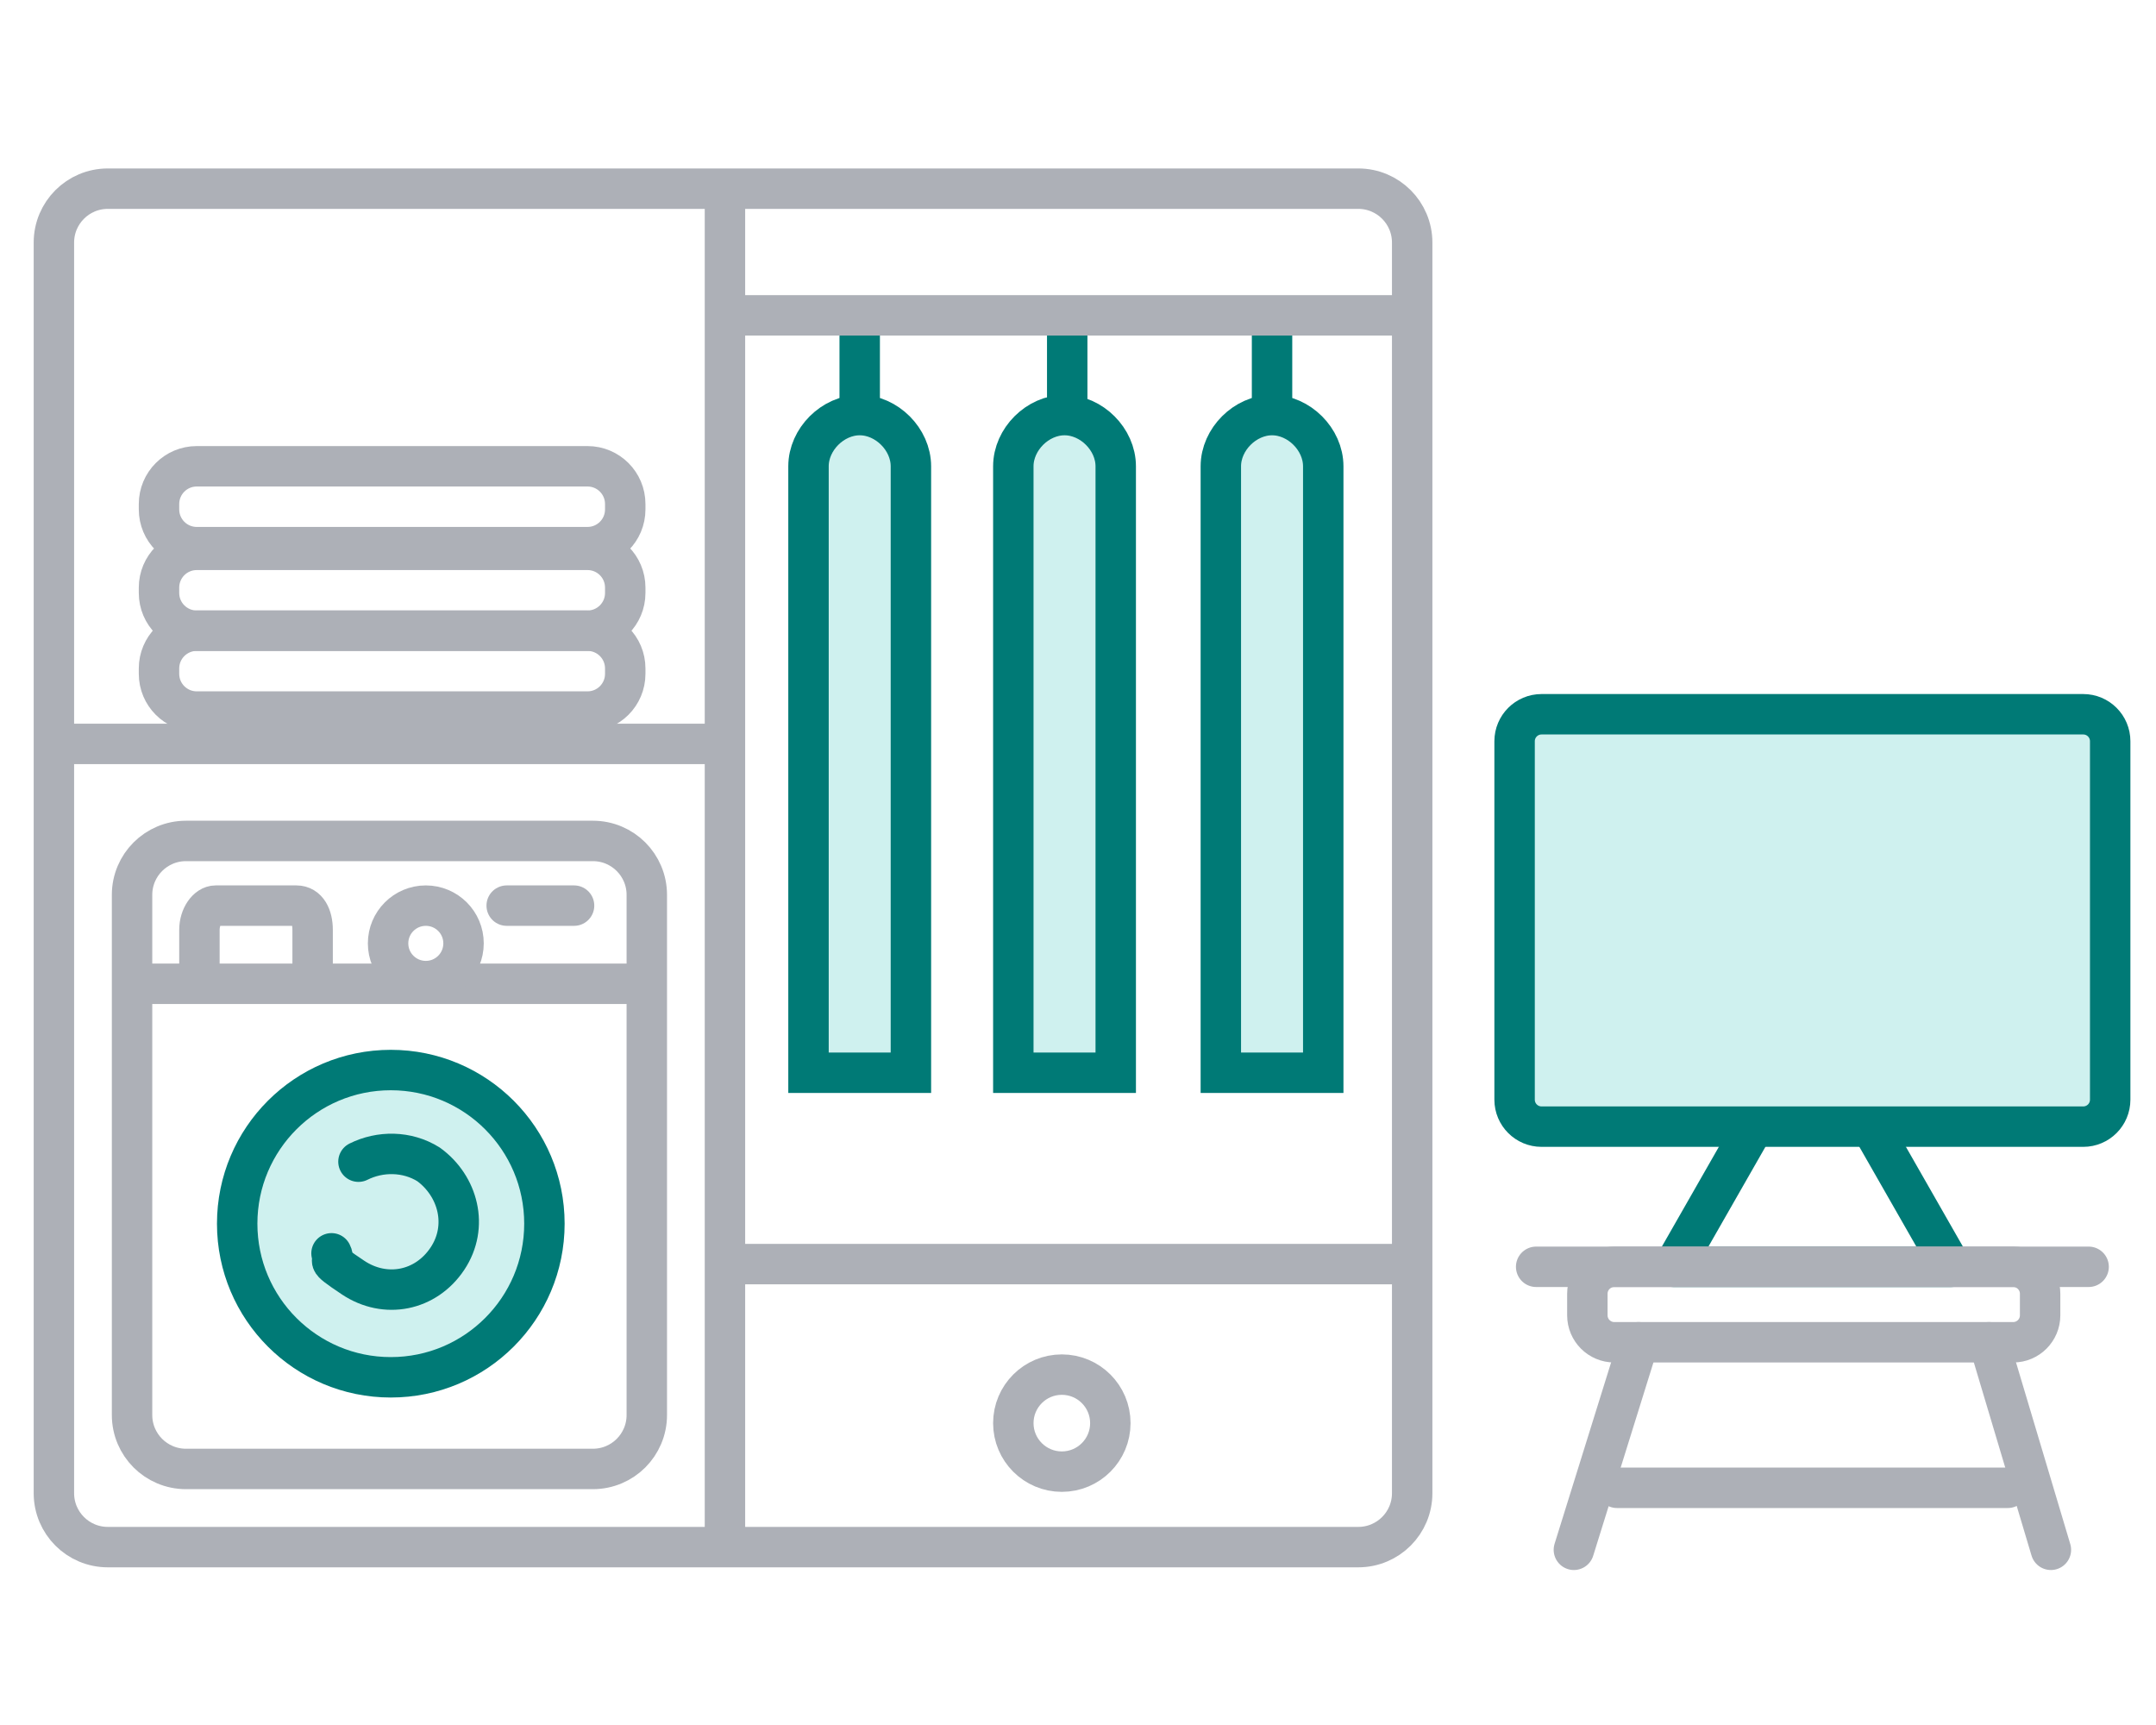
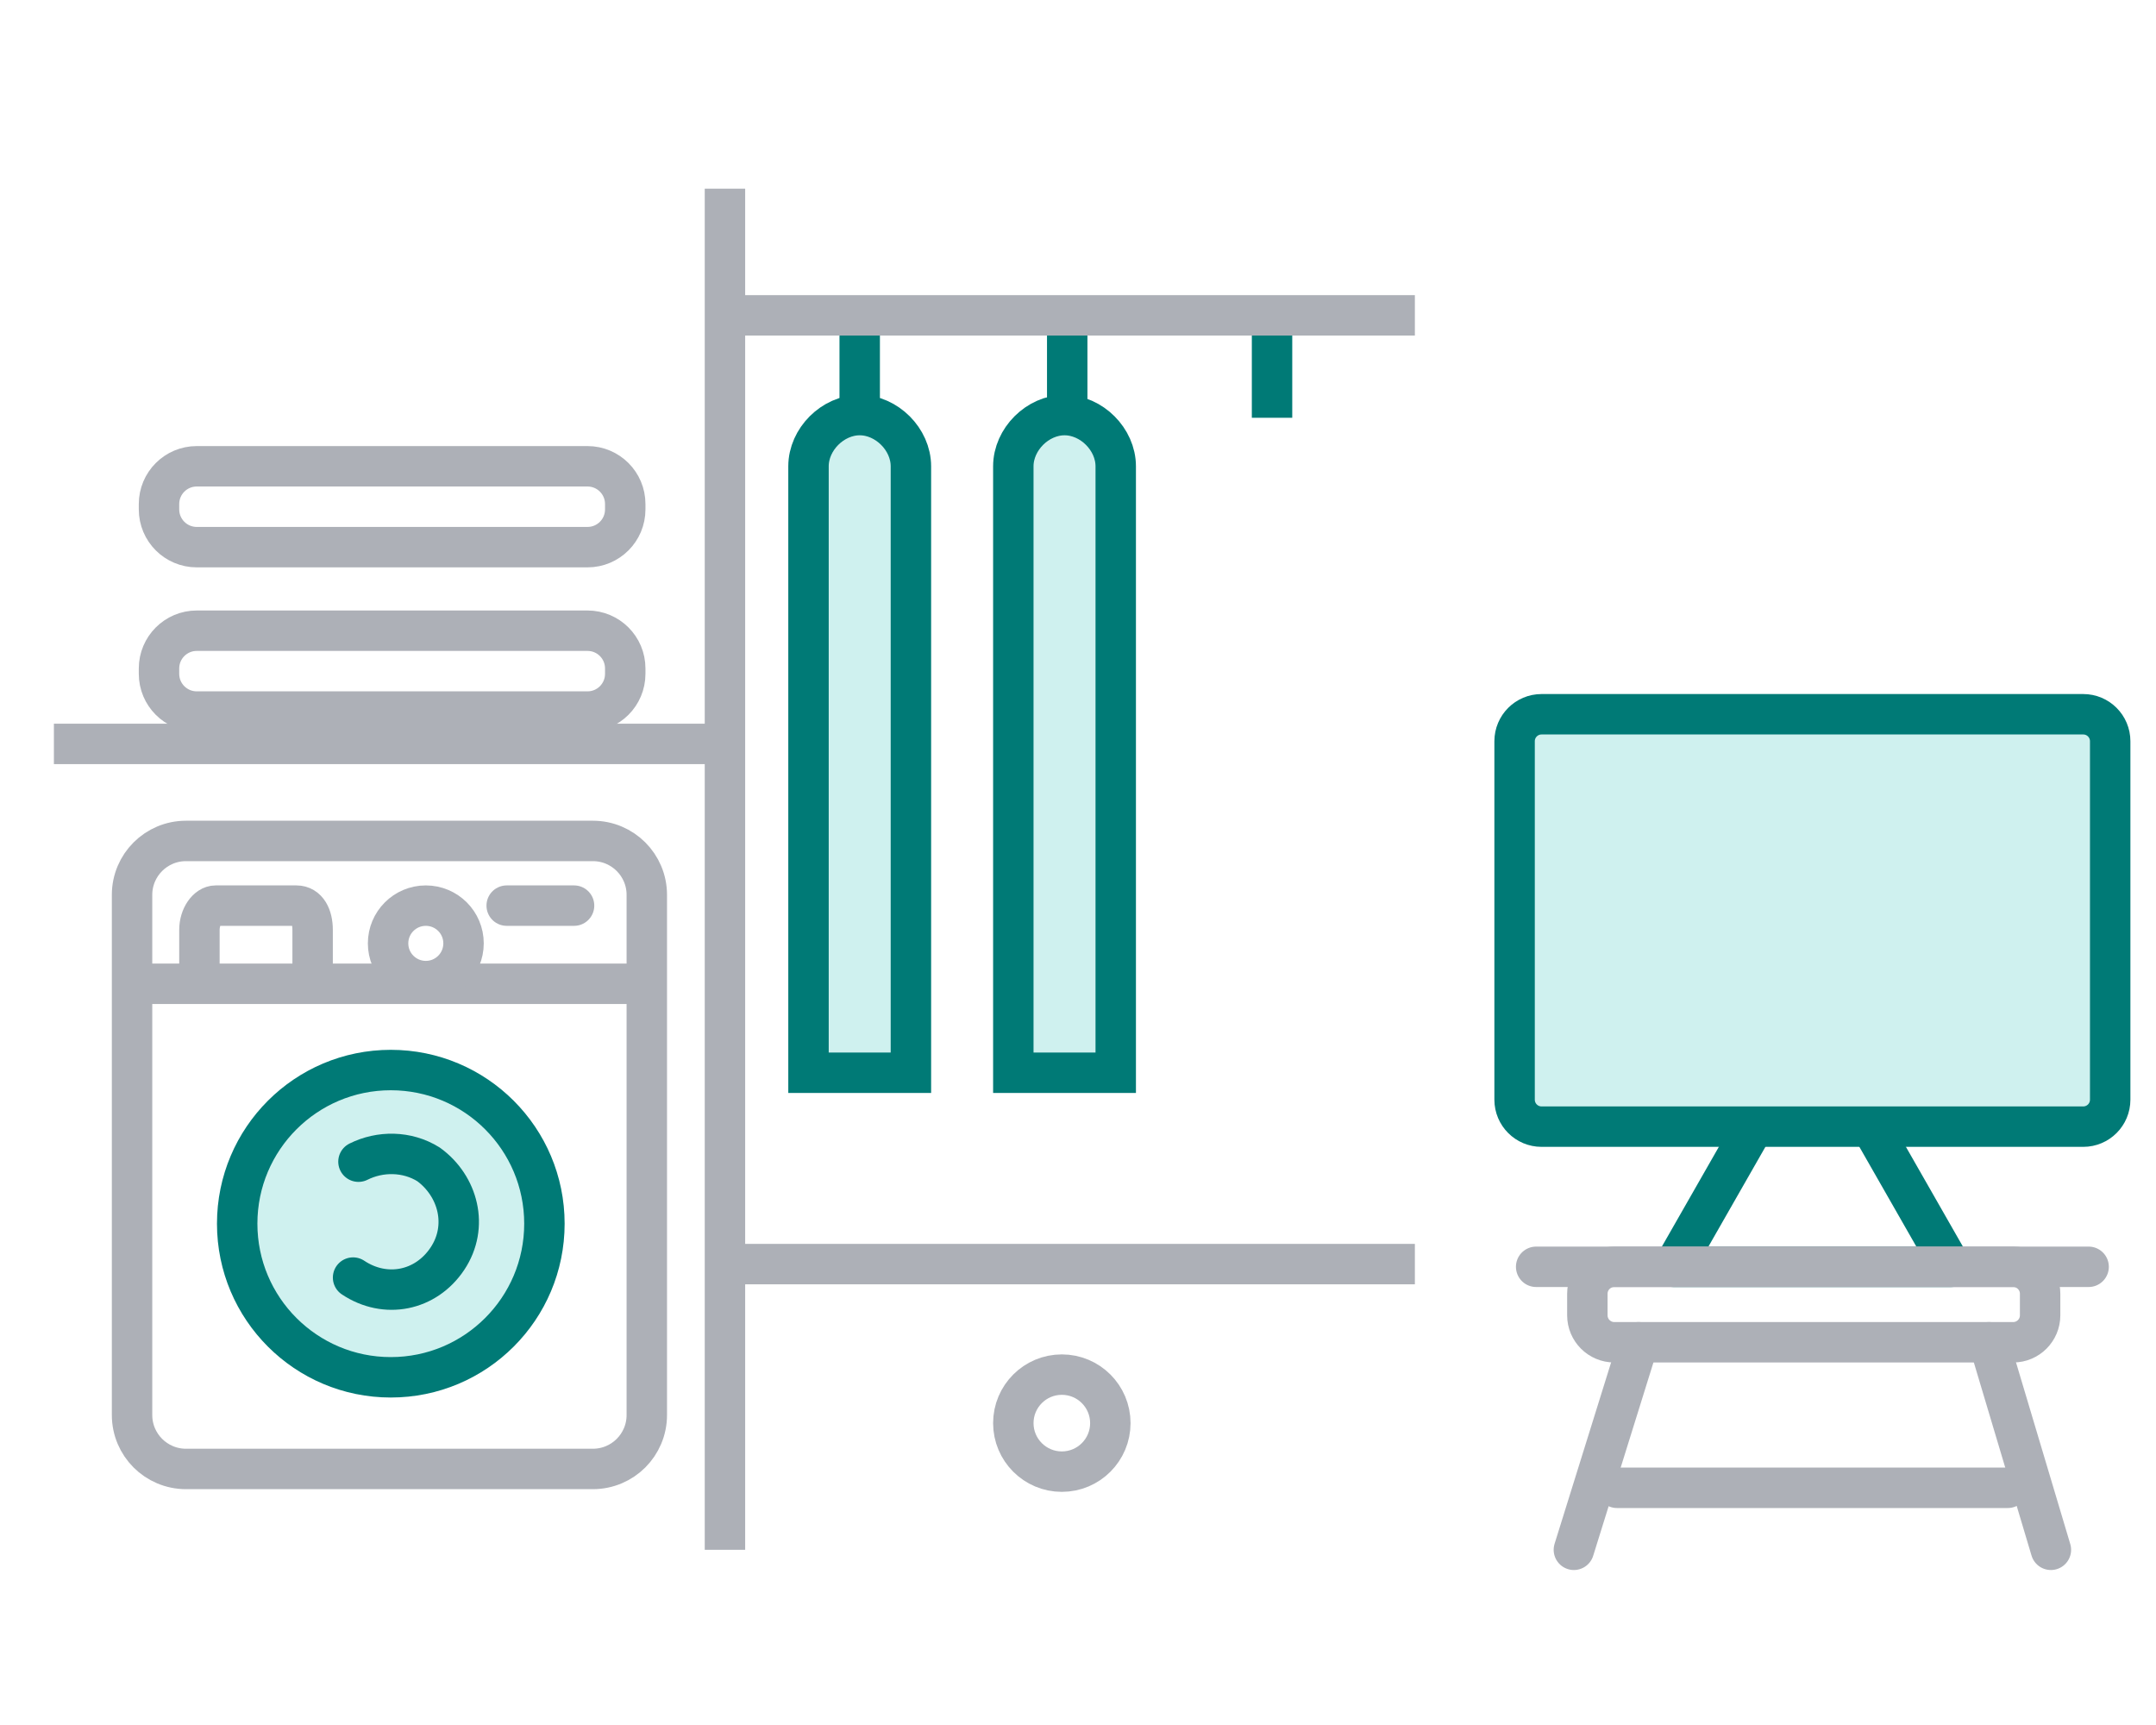
<svg xmlns="http://www.w3.org/2000/svg" width="80" height="64" viewBox="0 0 80 64" fill="none">
  <path d="M77.3 26.5H57.2C56.648 26.5 56.2 26.948 56.2 27.5V40.8C56.2 41.352 56.648 41.8 57.2 41.8H77.3C77.853 41.8 78.3 41.352 78.3 40.8V27.5C78.3 26.948 77.853 26.5 77.3 26.5Z" fill="#CFF1EF" stroke="#007A76" stroke-width="1.5" stroke-miterlimit="10" />
  <path d="M69.6 42.1L72.4 47H62.1L64.9 42.1" stroke="#007A76" stroke-width="1.5" stroke-linecap="round" stroke-linejoin="round" />
  <path d="M57 47H77.5" stroke="#ADB0B7" stroke-width="1.5" stroke-linecap="round" stroke-linejoin="round" />
  <path d="M74.7 47H59.9C59.348 47 58.9 47.448 58.9 48V48.8C58.9 49.352 59.348 49.8 59.9 49.8H74.7C75.253 49.8 75.7 49.352 75.7 48.8V48C75.7 47.448 75.253 47 74.7 47Z" stroke="#ADB0B7" stroke-width="1.5" stroke-miterlimit="10" />
  <path d="M60.8 49.8L58.4 57.5" stroke="#ADB0B7" stroke-width="1.5" stroke-linecap="round" stroke-linejoin="round" />
  <path d="M73.8 49.8L76.1 57.5" stroke="#ADB0B7" stroke-width="1.5" stroke-linecap="round" stroke-linejoin="round" />
  <path d="M60 55.2H74.5" stroke="#ADB0B7" stroke-width="1.5" stroke-linecap="round" stroke-linejoin="round" />
  <path d="M22 31.2H6.9C5.796 31.2 4.9 32.095 4.9 33.2V52.5C4.9 53.605 5.796 54.5 6.9 54.5H22C23.105 54.5 24 53.605 24 52.5V33.2C24 32.095 23.105 31.2 22 31.2Z" stroke="#ADB0B7" stroke-width="1.5" stroke-miterlimit="10" />
  <path d="M14.501 51.1C17.649 51.1 20.201 48.548 20.201 45.4C20.201 42.252 17.649 39.7 14.501 39.7C11.353 39.7 8.801 42.252 8.801 45.4C8.801 48.548 11.353 51.1 14.501 51.1Z" fill="#CFF1EF" stroke="#007A76" stroke-width="1.5" stroke-miterlimit="10" />
-   <path d="M13.301 43.1C14.101 42.7 15.101 42.7 15.901 43.2C17.001 44 17.401 45.5 16.601 46.7C15.801 47.9 14.301 48.2 13.101 47.4C11.901 46.6 12.501 46.9 12.301 46.5" stroke="#007A76" stroke-width="1.5" stroke-linecap="round" stroke-linejoin="round" />
+   <path d="M13.301 43.1C14.101 42.7 15.101 42.7 15.901 43.2C17.001 44 17.401 45.5 16.601 46.7C15.801 47.9 14.301 48.2 13.101 47.4" stroke="#007A76" stroke-width="1.5" stroke-linecap="round" stroke-linejoin="round" />
  <path d="M4.9 36.5H24" stroke="#ADB0B7" stroke-width="1.5" stroke-miterlimit="10" />
  <path d="M7.4 36.2V34.5C7.4 34 7.7 33.6 8 33.6H11C11.4 33.6 11.6 34 11.6 34.5V36.2" stroke="#ADB0B7" stroke-width="1.5" stroke-miterlimit="10" />
  <path d="M15.8 36.4C16.574 36.4 17.2 35.773 17.2 35C17.2 34.227 16.574 33.6 15.8 33.6C15.027 33.6 14.4 34.227 14.4 35C14.4 35.773 15.027 36.4 15.8 36.4Z" stroke="#ADB0B7" stroke-width="1.5" stroke-miterlimit="10" />
  <path d="M18.801 33.6H21.301" stroke="#ADB0B7" stroke-width="1.5" stroke-miterlimit="10" stroke-linecap="round" />
  <path d="M30 39.8V17.3C30 16.3 30.9 15.4 31.9 15.4C32.9 15.4 33.8 16.3 33.8 17.3V39.8H30Z" fill="#CFF1EF" stroke="#007A76" stroke-width="1.5" stroke-miterlimit="10" />
  <path d="M31.9 15.5V11.7" stroke="#007A76" stroke-width="1.5" stroke-miterlimit="10" />
  <path d="M37.6 39.8V17.3C37.6 16.3 38.5 15.4 39.5 15.4C40.5 15.4 41.4 16.3 41.4 17.3V39.8H37.6Z" fill="#CFF1EF" stroke="#007A76" stroke-width="1.5" stroke-miterlimit="10" />
  <path d="M39.6 15.5V11.7" stroke="#007A76" stroke-width="1.5" stroke-miterlimit="10" />
-   <path d="M45.3 39.8V17.3C45.3 16.3 46.2 15.4 47.2 15.4C48.2 15.4 49.1 16.3 49.1 17.3V39.8H45.3Z" fill="#CFF1EF" stroke="#007A76" stroke-width="1.5" stroke-miterlimit="10" />
  <path d="M47.2 15.5V11.7" stroke="#007A76" stroke-width="1.5" stroke-miterlimit="10" />
-   <path d="M50.4 7H4C2.895 7 2 7.895 2 9V55.4C2 56.505 2.895 57.4 4 57.4H50.4C51.505 57.4 52.4 56.505 52.4 55.4V9C52.4 7.895 51.505 7 50.4 7Z" stroke="#ADB0B7" stroke-width="1.5" stroke-miterlimit="10" />
  <path d="M26.9 7V57.5" stroke="#ADB0B7" stroke-width="1.5" stroke-miterlimit="10" />
  <path d="M52.5 46.9H27.3" stroke="#ADB0B7" stroke-width="1.5" stroke-miterlimit="10" />
  <path d="M26.9 11.7H52.5" stroke="#ADB0B7" stroke-width="1.5" stroke-miterlimit="10" />
  <path d="M39.4 54.6C40.394 54.6 41.2 53.794 41.2 52.8C41.2 51.806 40.394 51 39.4 51C38.406 51 37.6 51.806 37.6 52.8C37.6 53.794 38.406 54.6 39.4 54.6Z" stroke="#ADB0B7" stroke-width="1.5" stroke-miterlimit="10" />
  <path d="M2 27.6H26.9" stroke="#ADB0B7" stroke-width="1.5" stroke-miterlimit="10" />
  <path d="M21.8 23.4H7.3C6.527 23.4 5.9 24.027 5.9 24.8V25C5.9 25.773 6.527 26.4 7.3 26.4H21.8C22.574 26.4 23.2 25.773 23.2 25V24.8C23.2 24.027 22.574 23.4 21.8 23.4Z" stroke="#ADB0B7" stroke-width="1.5" stroke-miterlimit="10" />
-   <path d="M21.8 20.4H7.3C6.527 20.4 5.9 21.027 5.9 21.8V22C5.9 22.773 6.527 23.4 7.3 23.4H21.8C22.574 23.4 23.2 22.773 23.2 22V21.8C23.2 21.027 22.574 20.4 21.8 20.4Z" stroke="#ADB0B7" stroke-width="1.5" stroke-miterlimit="10" />
  <path d="M21.8 17.3H7.3C6.527 17.3 5.9 17.927 5.9 18.7V18.9C5.9 19.673 6.527 20.3 7.3 20.3H21.8C22.574 20.3 23.2 19.673 23.2 18.9V18.7C23.2 17.927 22.574 17.3 21.8 17.3Z" stroke="#ADB0B7" stroke-width="1.5" stroke-miterlimit="10" />
</svg>